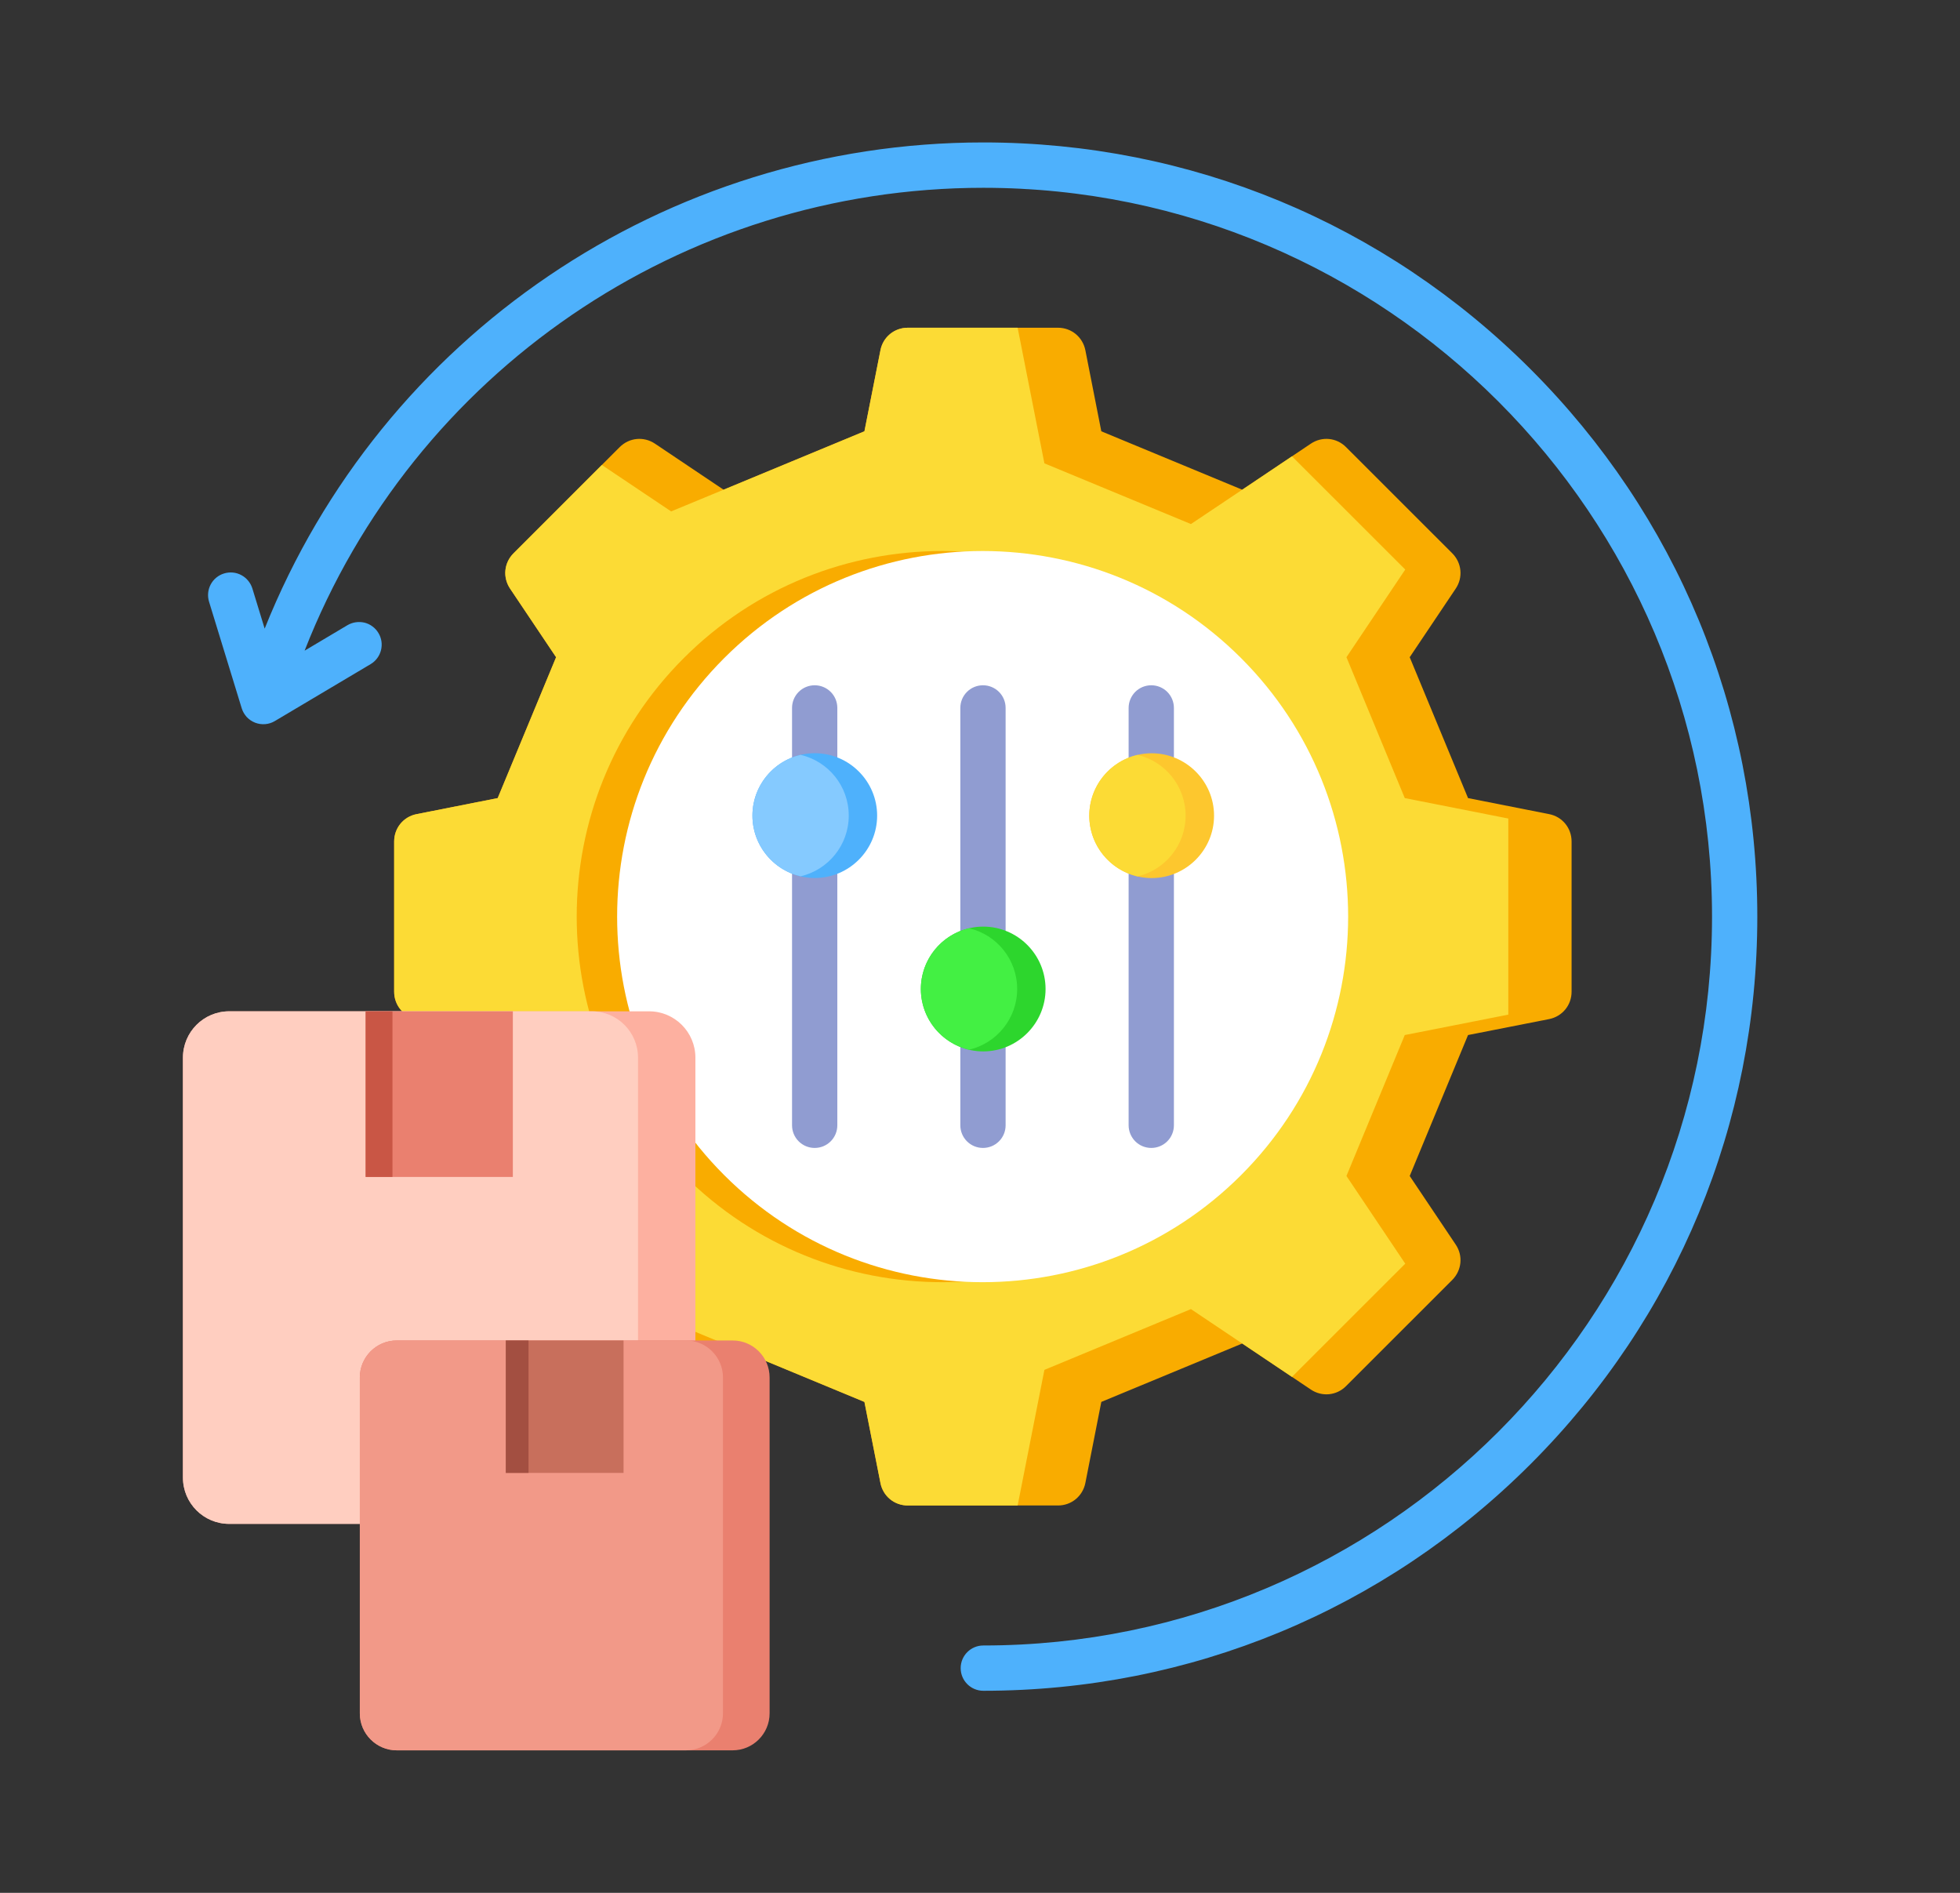
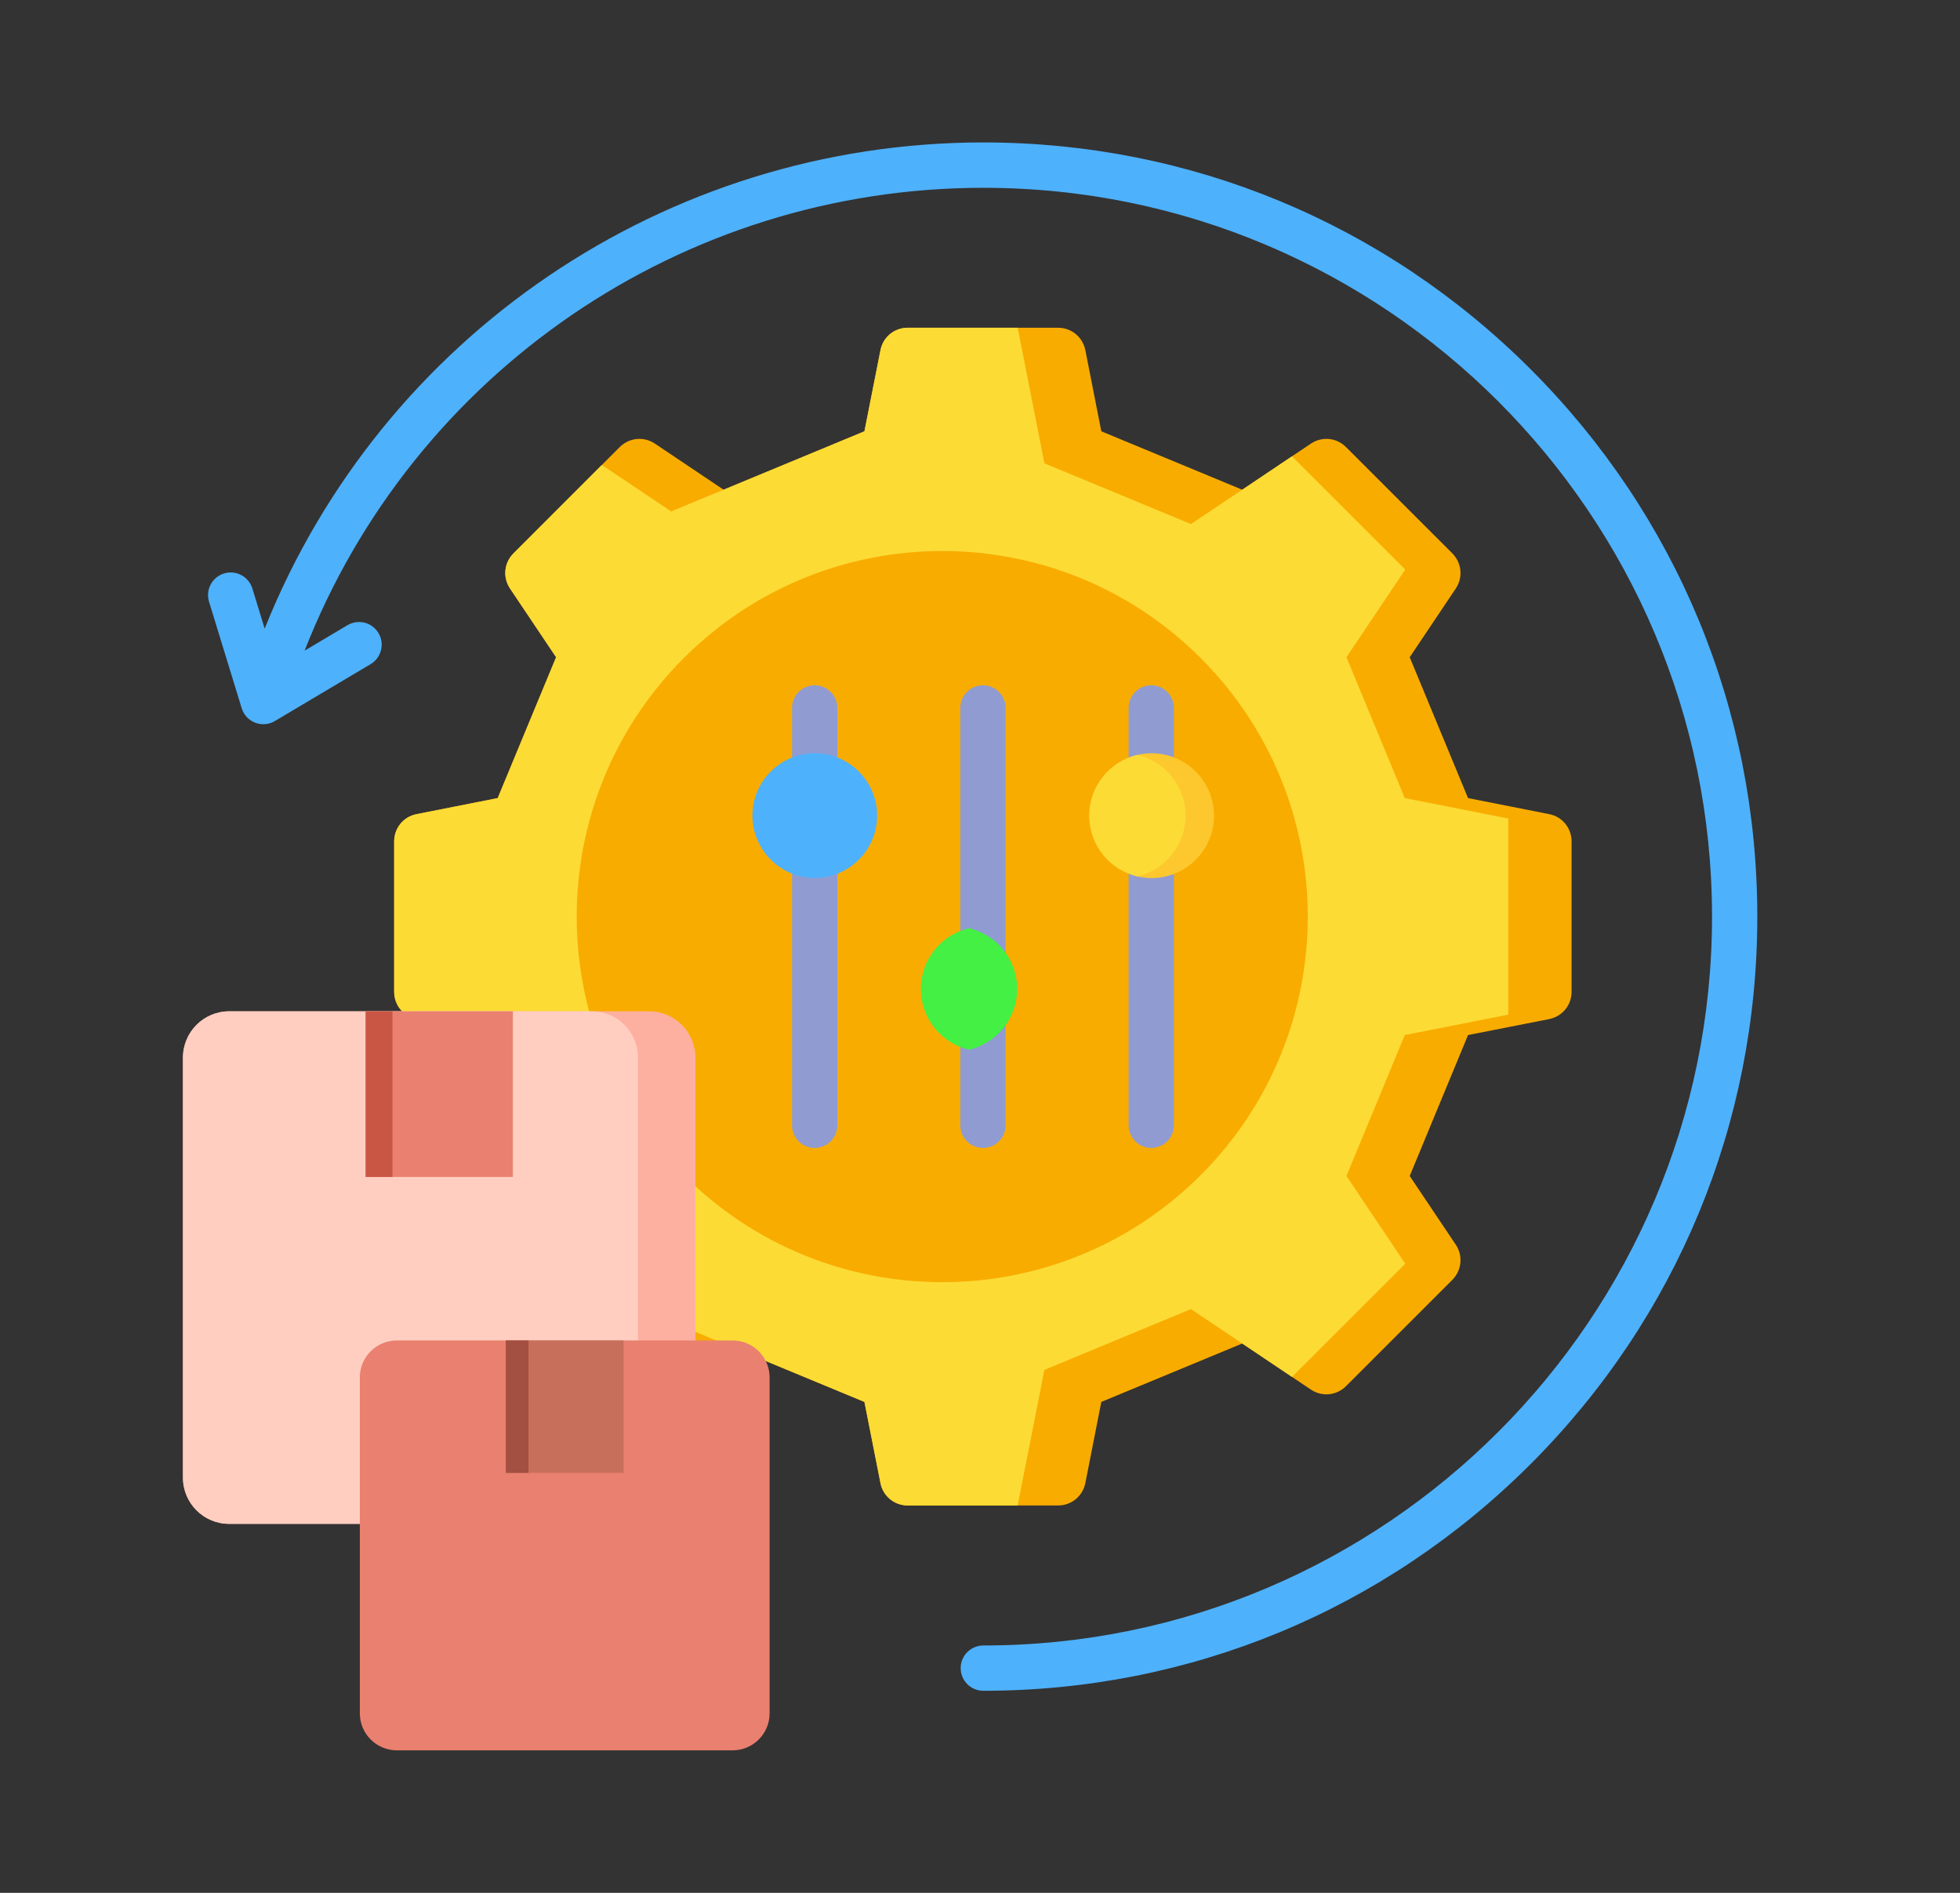
<svg xmlns="http://www.w3.org/2000/svg" fill="none" viewBox="0 0 29 28" height="28" width="29">
  <rect x="0" y="0" width="29" height="28" fill="#333333" stroke="none" />
  <path fill="#F9AC00" d="M18.38 7.244L19.395 6.563C19.56 6.452 19.776 6.473 19.916 6.614L21.488 8.185C21.628 8.326 21.65 8.541 21.539 8.707L20.858 9.722L21.721 11.806L22.921 12.043C23.116 12.081 23.253 12.249 23.253 12.448V14.67C23.253 14.869 23.116 15.036 22.921 15.075L21.721 15.311L20.858 17.396L21.539 18.411C21.65 18.576 21.628 18.792 21.488 18.933L19.916 20.504C19.776 20.645 19.56 20.666 19.395 20.555L18.38 19.874L16.295 20.738L16.059 21.937C16.02 22.132 15.853 22.27 15.654 22.27H13.432C13.232 22.27 13.065 22.132 13.027 21.937L12.79 20.738L10.706 19.874L9.691 20.555C9.525 20.666 9.31 20.645 9.169 20.504L7.598 18.933C7.457 18.792 7.436 18.576 7.547 18.411L8.228 17.396L7.364 15.311L6.165 15.075C5.969 15.036 5.832 14.869 5.832 14.67V12.448C5.832 12.249 5.969 12.081 6.165 12.043L7.364 11.806L8.228 9.722L7.547 8.707C7.436 8.541 7.457 8.326 7.598 8.185L9.169 6.614C9.31 6.473 9.525 6.452 9.691 6.563L10.706 7.244L12.79 6.38L13.027 5.181C13.065 4.986 13.232 4.848 13.432 4.848H15.654C15.853 4.848 16.02 4.986 16.059 5.181L16.295 6.38L18.38 7.244H18.38Z" clip-rule="evenodd" fill-rule="evenodd" />
  <path fill="#FCDB35" d="M18.38 7.244L19.116 6.75L20.792 8.425L19.922 9.722L20.785 11.806L22.317 12.108V15.009L20.785 15.311L19.922 17.396L20.792 18.693L19.116 20.368L17.621 19.365L15.453 20.264L15.057 22.27H13.432C13.232 22.27 13.065 22.132 13.027 21.937L12.79 20.738L9.93 19.553L8.905 20.24L7.598 18.933C7.457 18.792 7.436 18.576 7.547 18.411L8.228 17.396L7.364 15.311L6.165 15.075C5.969 15.036 5.832 14.869 5.832 14.67V12.448C5.832 12.249 5.969 12.081 6.165 12.043L7.364 11.806L8.228 9.722L7.547 8.707C7.436 8.541 7.457 8.326 7.598 8.185L8.905 6.878L9.93 7.565L10.706 7.244L12.79 6.38L13.027 5.181C13.065 4.986 13.232 4.848 13.432 4.848H15.057L15.453 6.854L17.621 7.752L18.38 7.244H18.38Z" clip-rule="evenodd" fill-rule="evenodd" />
  <path fill="#F9AC00" d="M17.766 17.383C19.878 15.271 19.878 11.847 17.766 9.735C15.654 7.623 12.229 7.623 10.117 9.735C8.005 11.847 8.005 15.271 10.117 17.383C12.229 19.495 15.654 19.495 17.766 17.383Z" />
-   <path fill="white" d="M18.363 17.383C20.475 15.271 20.475 11.847 18.363 9.735C16.251 7.623 12.827 7.623 10.715 9.735C8.603 11.847 8.603 15.271 10.715 17.383C12.827 19.495 16.251 19.495 18.363 17.383Z" />
  <path fill="#909CD1" d="M16.699 10.472C16.699 10.383 16.735 10.298 16.797 10.235C16.86 10.172 16.945 10.137 17.034 10.137C17.123 10.137 17.208 10.172 17.271 10.235C17.334 10.298 17.369 10.383 17.369 10.472V16.646C17.369 16.735 17.334 16.82 17.271 16.883C17.208 16.946 17.123 16.981 17.034 16.981C16.945 16.981 16.86 16.946 16.797 16.883C16.735 16.82 16.699 16.735 16.699 16.646V10.472ZM11.719 10.472C11.719 10.383 11.754 10.298 11.817 10.235C11.88 10.172 11.965 10.137 12.054 10.137C12.143 10.137 12.228 10.172 12.291 10.235C12.354 10.298 12.389 10.383 12.389 10.472V16.646C12.389 16.735 12.354 16.82 12.291 16.883C12.228 16.946 12.143 16.981 12.054 16.981C11.965 16.981 11.88 16.946 11.817 16.883C11.754 16.82 11.719 16.735 11.719 16.646V10.472ZM14.209 10.472C14.209 10.383 14.244 10.298 14.307 10.235C14.37 10.172 14.455 10.137 14.544 10.137C14.633 10.137 14.718 10.172 14.781 10.235C14.844 10.298 14.879 10.383 14.879 10.472V16.646C14.879 16.735 14.844 16.82 14.781 16.883C14.718 16.946 14.633 16.981 14.544 16.981C14.455 16.981 14.37 16.946 14.307 16.883C14.244 16.82 14.209 16.735 14.209 16.646V10.472Z" clip-rule="evenodd" fill-rule="evenodd" />
  <path fill="#4EB1FC" d="M12.056 12.988C12.564 12.988 12.978 12.573 12.978 12.065C12.978 11.557 12.564 11.142 12.056 11.142C11.547 11.142 11.133 11.557 11.133 12.065C11.133 12.573 11.547 12.988 12.056 12.988Z" clip-rule="evenodd" fill-rule="evenodd" />
-   <path fill="#85CAFF" d="M11.845 12.963C11.437 12.868 11.133 12.502 11.133 12.065C11.133 11.627 11.437 11.261 11.845 11.166C12.254 11.261 12.558 11.627 12.558 12.065C12.558 12.502 12.254 12.868 11.845 12.963Z" clip-rule="evenodd" fill-rule="evenodd" />
  <path fill="#FDB0A0" d="M9.604 14.96H3.391C3.013 14.96 2.707 15.267 2.707 15.645V21.858C2.707 22.236 3.013 22.542 3.391 22.542H9.604C9.982 22.542 10.289 22.236 10.289 21.858V15.645C10.289 15.267 9.982 14.96 9.604 14.96Z" />
  <path fill="#FFCEC0" d="M8.756 14.96H3.391C3.013 14.96 2.707 15.267 2.707 15.645V21.858C2.707 22.236 3.013 22.542 3.391 22.542H8.756C9.134 22.542 9.44 22.236 9.44 21.858V15.645C9.44 15.267 9.134 14.96 8.756 14.96Z" />
  <path fill="#EA806F" d="M5.41 14.96H7.588V17.41H5.41V14.96Z" />
  <path fill="#C95645" d="M5.41 14.96H5.807V17.41H5.41V14.96Z" />
  <path fill="#EA806F" d="M5.871 19.829H10.84C11.142 19.829 11.387 20.074 11.387 20.376V25.345C11.387 25.646 11.142 25.892 10.84 25.892H5.871C5.569 25.892 5.324 25.646 5.324 25.345V20.376C5.324 20.074 5.569 19.829 5.871 19.829V19.829Z" />
-   <path fill="#F29988" d="M5.871 19.829H10.15C10.451 19.829 10.697 20.074 10.697 20.376V25.345C10.697 25.646 10.451 25.892 10.149 25.892H5.871C5.569 25.892 5.324 25.646 5.324 25.345V20.376C5.324 20.074 5.569 19.829 5.871 19.829Z" />
  <path fill="#C86F5C" d="M7.484 19.829H9.226V21.788H7.484V19.829Z" />
  <path fill="#A34F41" d="M7.484 19.829H7.82V21.788H7.484V19.829Z" />
  <path fill="#4EB1FC" d="M14.549 25.011C14.364 25.011 14.214 24.861 14.214 24.676C14.214 24.491 14.364 24.341 14.549 24.341C20.494 24.341 25.331 19.505 25.331 13.56C25.331 7.614 20.494 2.778 14.549 2.778C10.095 2.778 6.117 5.51 4.507 9.625L5.141 9.248C5.179 9.226 5.221 9.211 5.264 9.205C5.308 9.198 5.352 9.201 5.395 9.211C5.438 9.222 5.478 9.241 5.513 9.268C5.548 9.294 5.578 9.327 5.6 9.365C5.646 9.441 5.659 9.533 5.637 9.619C5.615 9.705 5.56 9.779 5.484 9.824L4.067 10.666C4.024 10.692 3.975 10.708 3.924 10.712C3.874 10.716 3.823 10.709 3.776 10.691C3.728 10.672 3.686 10.644 3.651 10.607C3.617 10.569 3.591 10.525 3.576 10.476L3.093 8.901C3.039 8.724 3.138 8.537 3.315 8.483C3.4 8.457 3.492 8.465 3.57 8.507C3.649 8.549 3.707 8.62 3.734 8.705L3.916 9.299C5.647 4.973 9.848 2.107 14.549 2.107C17.608 2.107 20.484 3.299 22.647 5.462C24.81 7.625 26.001 10.5 26.001 13.56C26.001 16.619 24.81 19.494 22.647 21.657C20.484 23.82 17.608 25.011 14.549 25.011Z" clip-rule="evenodd" fill-rule="evenodd" />
-   <path fill="#2DD62D" d="M14.548 15.553C15.056 15.553 15.47 15.138 15.47 14.63C15.47 14.121 15.056 13.707 14.548 13.707C14.04 13.707 13.625 14.122 13.625 14.63C13.625 15.138 14.04 15.553 14.548 15.553Z" clip-rule="evenodd" fill-rule="evenodd" />
  <path fill="#43F043" d="M14.338 15.528C13.929 15.433 13.625 15.067 13.625 14.63C13.625 14.192 13.929 13.826 14.338 13.731C14.746 13.826 15.05 14.192 15.05 14.63C15.05 15.067 14.746 15.433 14.338 15.528Z" clip-rule="evenodd" fill-rule="evenodd" />
  <path fill="#FDC72E" d="M17.04 12.989C17.548 12.989 17.963 12.574 17.963 12.066C17.963 11.557 17.548 11.143 17.04 11.143C16.532 11.143 16.117 11.558 16.117 12.066C16.117 12.574 16.532 12.989 17.04 12.989Z" clip-rule="evenodd" fill-rule="evenodd" />
  <path fill="#FCDB35" d="M16.83 12.964C16.421 12.869 16.117 12.503 16.117 12.066C16.117 11.628 16.421 11.262 16.83 11.167C17.238 11.262 17.542 11.628 17.542 12.066C17.542 12.503 17.238 12.869 16.83 12.964Z" clip-rule="evenodd" fill-rule="evenodd" />
</svg>